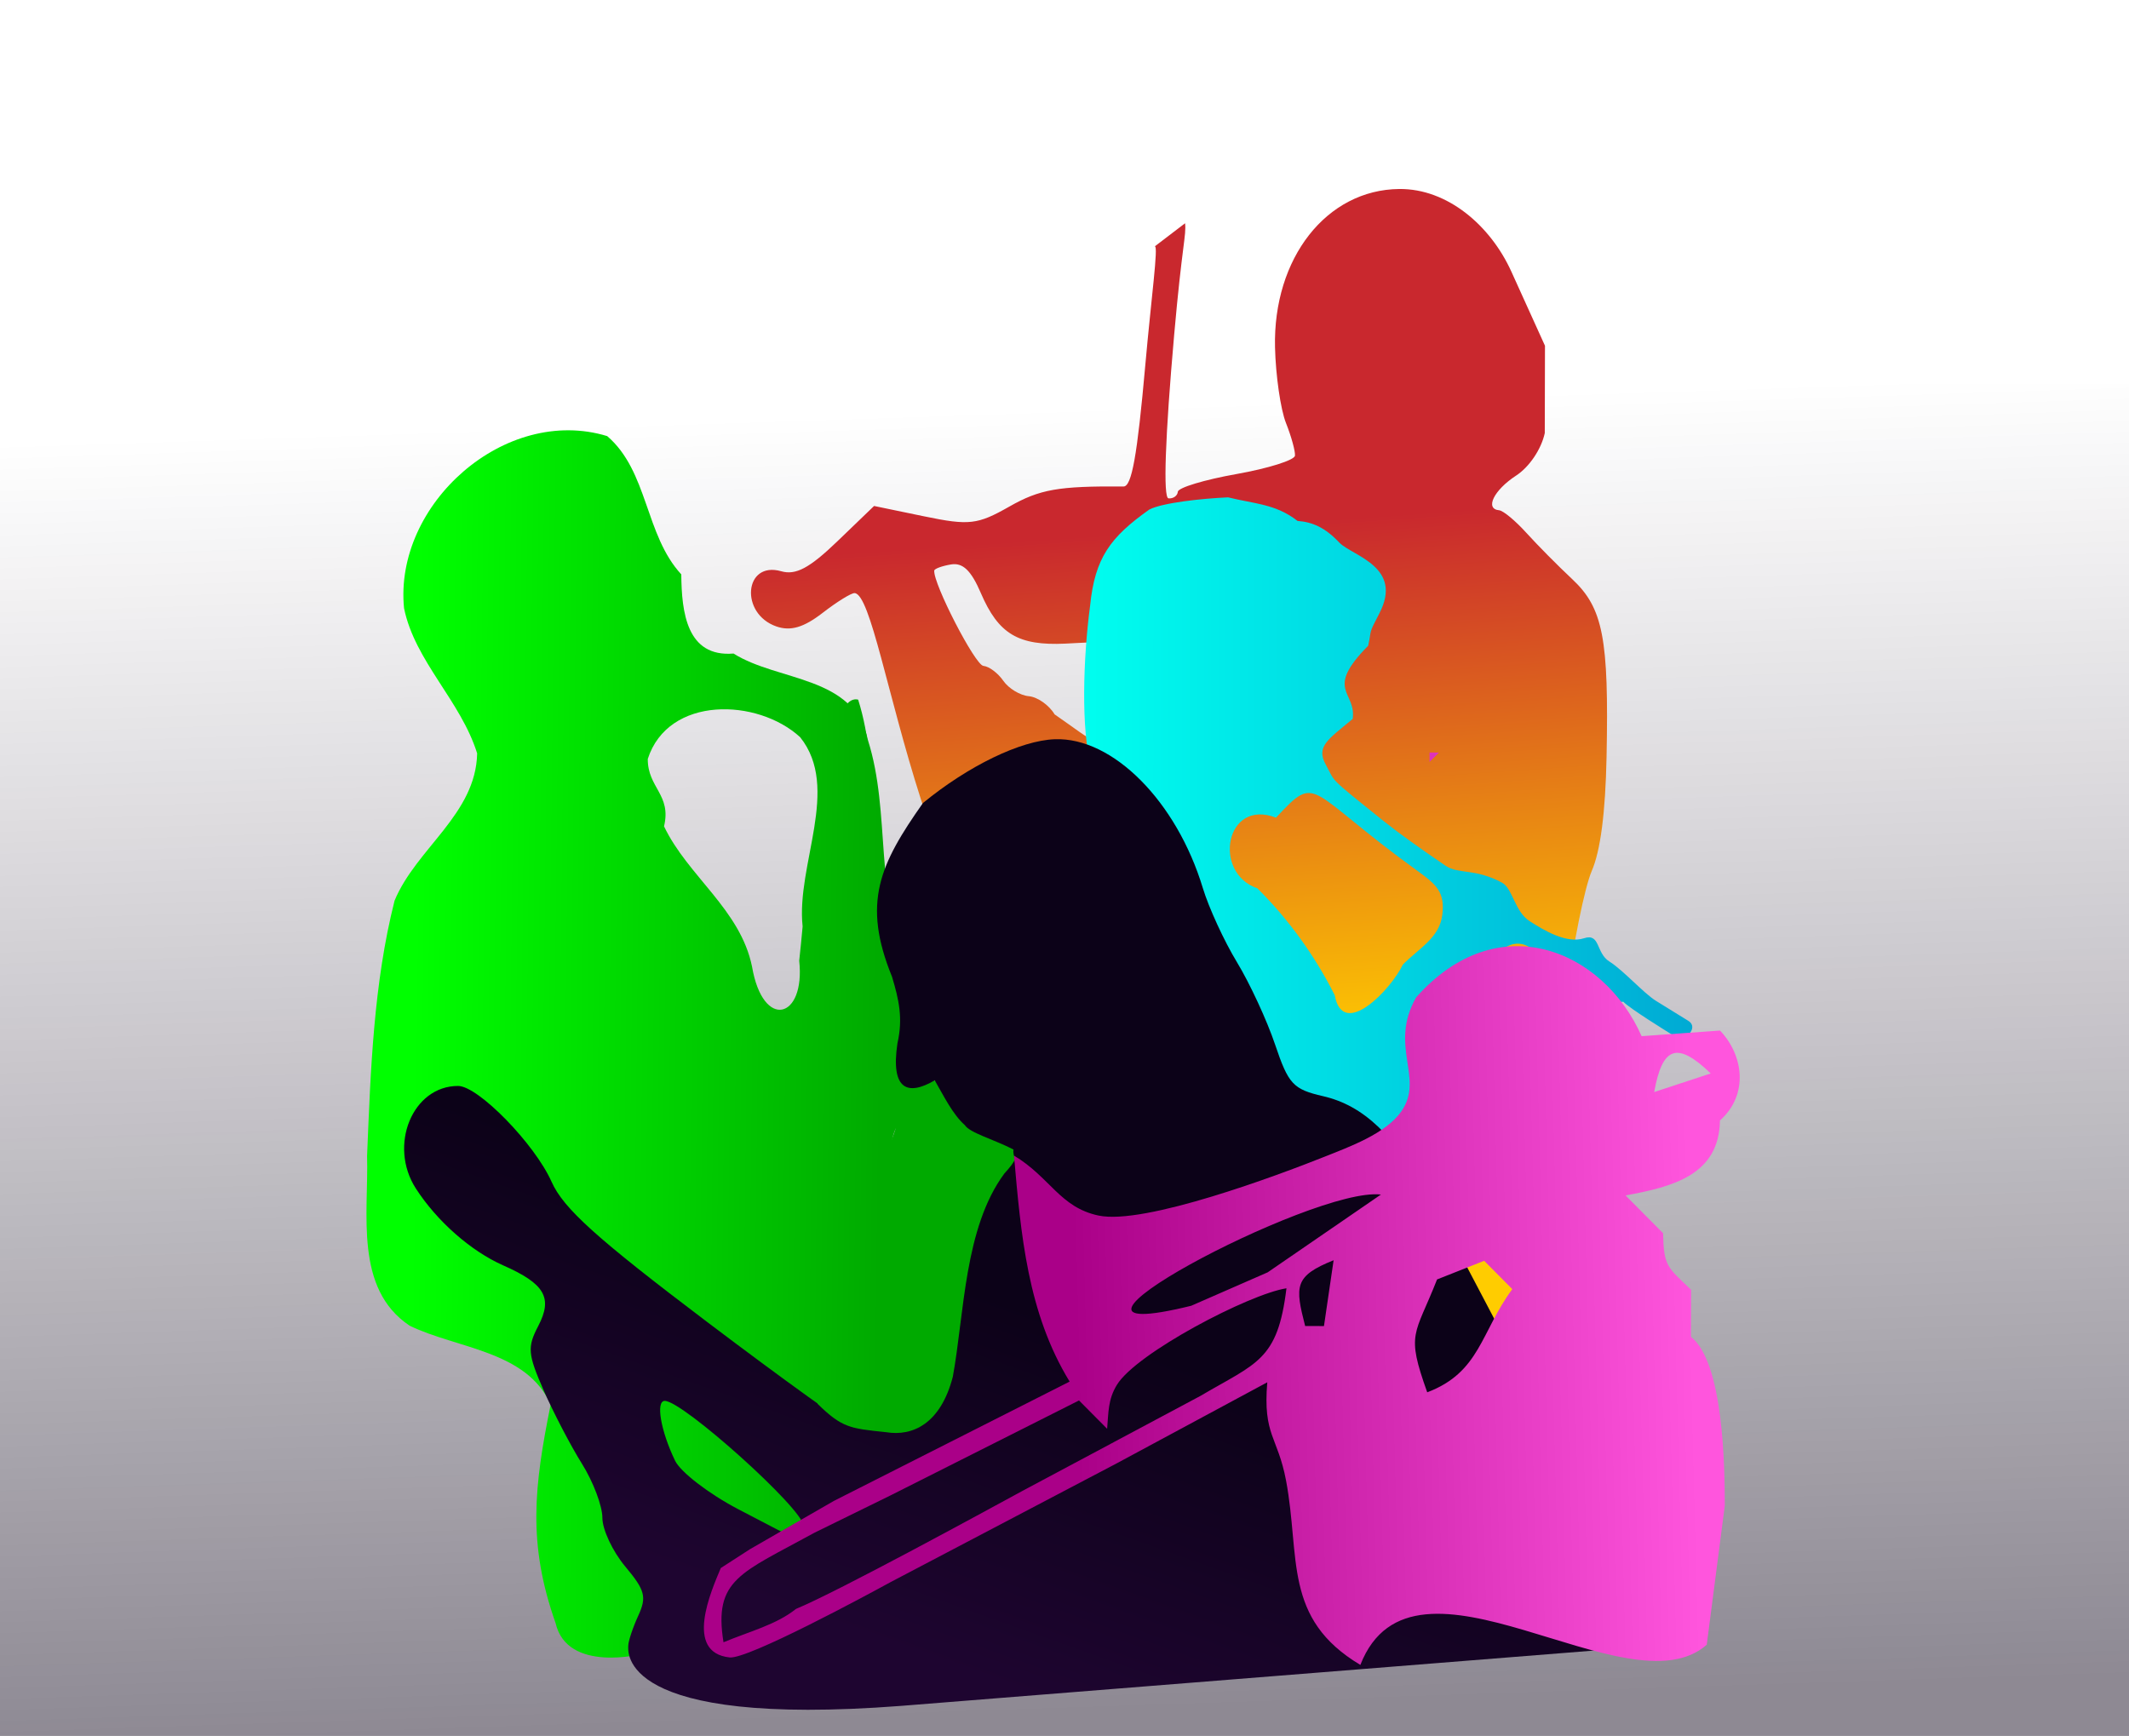
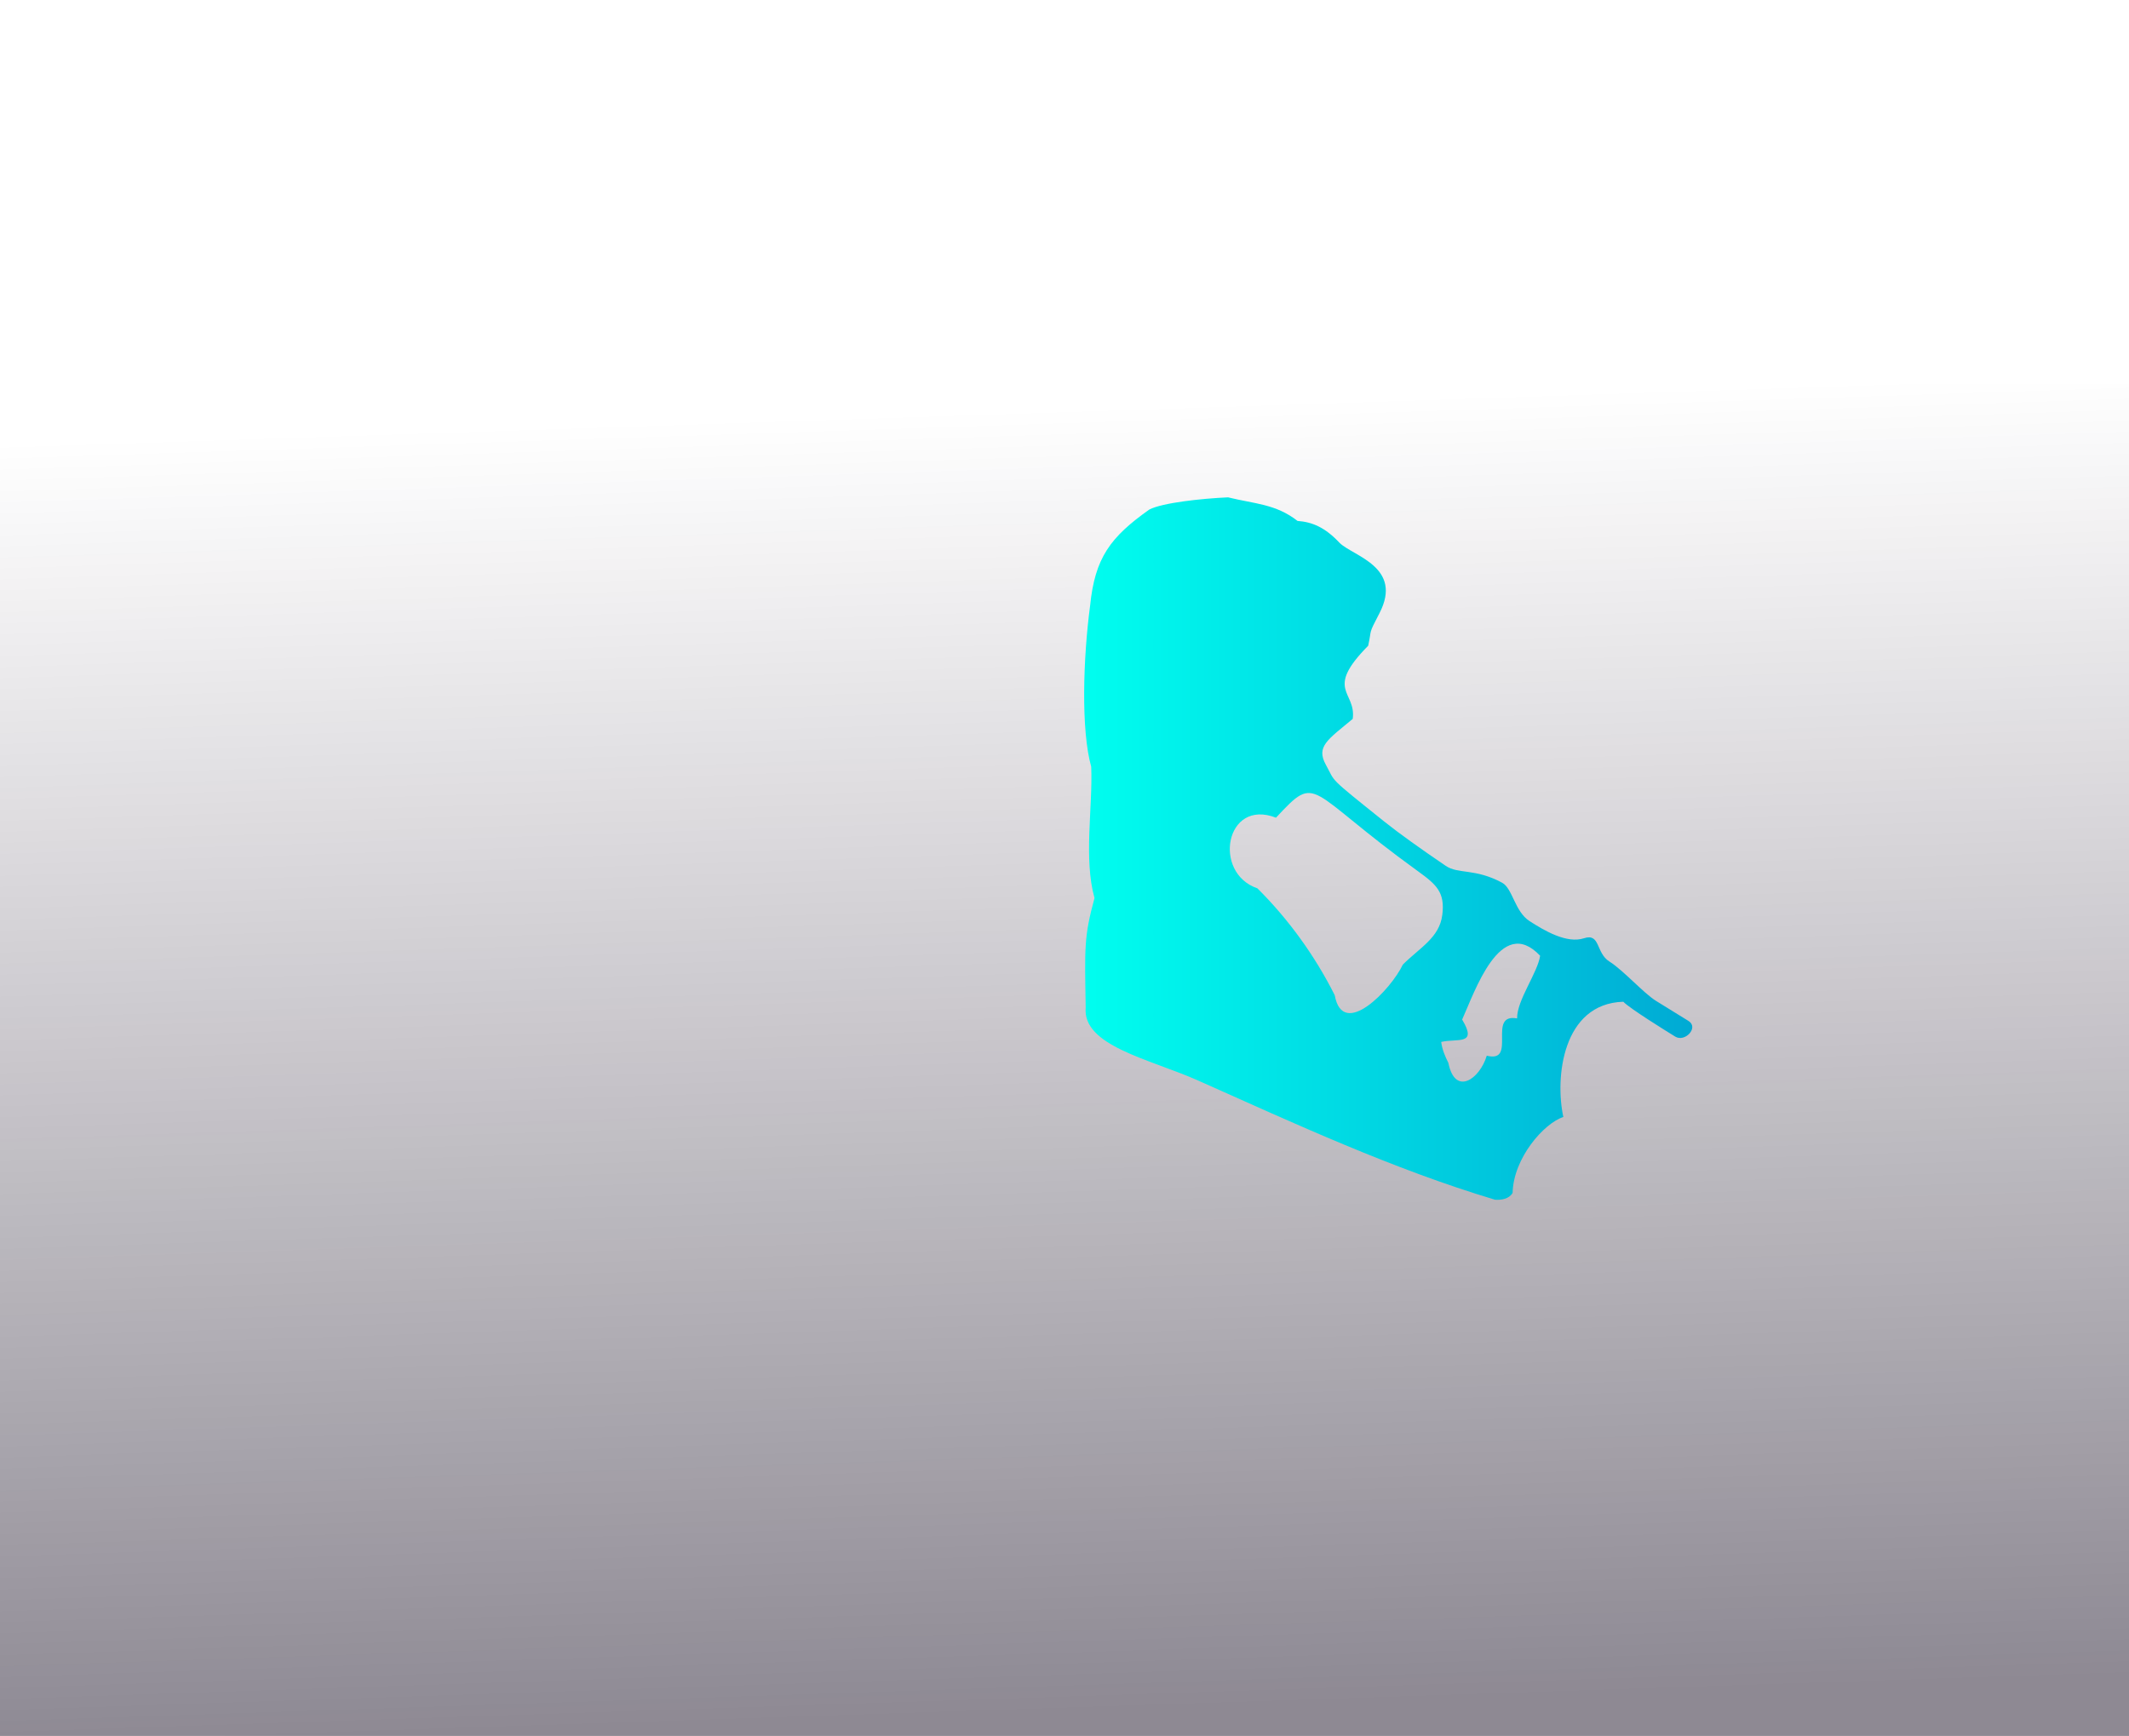
<svg xmlns="http://www.w3.org/2000/svg" xmlns:ns1="http://www.inkscape.org/namespaces/inkscape" xmlns:ns2="http://sodipodi.sourceforge.net/DTD/sodipodi-0.dtd" xmlns:xlink="http://www.w3.org/1999/xlink" width="184.452mm" height="150.435mm" viewBox="0 0 184.452 150.435" version="1.1" id="svg1024" ns1:version="0.92.1 r15371" ns2:docname="musiker.svg">
  <defs id="defs1018">
    <linearGradient ns1:collect="always" id="linearGradient4523">
      <stop style="stop-color:#0c0218;stop-opacity:1;" offset="0" id="stop4519" />
      <stop style="stop-color:#1e0530;stop-opacity:1" offset="1" id="stop4521" />
    </linearGradient>
    <linearGradient ns1:collect="always" id="linearGradient4515">
      <stop style="stop-color:#0c0218;stop-opacity:1;" offset="0" id="stop4511" />
      <stop style="stop-color:#0c0218;stop-opacity:0" offset="1" id="stop4513" />
    </linearGradient>
    <linearGradient ns1:collect="always" xlink:href="#linearGradient900" id="linearGradient902" x1="108.101" y1="210.821" x2="195.036" y2="208.554" gradientUnits="userSpaceOnUse" gradientTransform="matrix(0.616,0,0,0.616,35.761,-11.821)" />
    <linearGradient ns1:collect="always" id="linearGradient900">
      <stop style="stop-color:#aa0088;stop-opacity:1" offset="0" id="stop896" />
      <stop style="stop-color:#ff55dd;stop-opacity:1" offset="1" id="stop898" />
    </linearGradient>
    <linearGradient ns1:collect="always" xlink:href="#linearGradient910" id="linearGradient912" x1="-273.655" y1="204.018" x2="-207.887" y2="204.774" gradientUnits="userSpaceOnUse" gradientTransform="matrix(0.616,0,0,0.616,213.722,-27.661)" />
    <linearGradient ns1:collect="always" id="linearGradient910">
      <stop style="stop-color:#00ff00;stop-opacity:1;" offset="0" id="stop906" />
      <stop style="stop-color:#00aa00;stop-opacity:1" offset="1" id="stop908" />
    </linearGradient>
    <linearGradient ns1:collect="always" xlink:href="#linearGradient926" id="linearGradient928" x1="-179.287" y1="174.086" x2="-93.795" y2="174.086" gradientUnits="userSpaceOnUse" gradientTransform="matrix(0.616,0,0,0.616,213.722,-27.661)" />
    <linearGradient ns1:collect="always" id="linearGradient926">
      <stop style="stop-color:#00feef;stop-opacity:1;" offset="0" id="stop922" />
      <stop style="stop-color:#00aad4;stop-opacity:1" offset="1" id="stop924" />
    </linearGradient>
    <linearGradient ns1:collect="always" xlink:href="#linearGradient861" id="linearGradient863" x1="156.482" y1="101.208" x2="161.774" y2="176.804" gradientUnits="userSpaceOnUse" gradientTransform="matrix(0.616,0,0,0.616,35.761,-11.821)" />
    <linearGradient ns1:collect="always" id="linearGradient861">
      <stop style="stop-color:#c9282e;stop-opacity:1" offset="0" id="stop857" />
      <stop style="stop-color:#ffcc00;stop-opacity:1" offset="1" id="stop859" />
    </linearGradient>
    <linearGradient ns1:collect="always" xlink:href="#linearGradient910" id="linearGradient1080" gradientUnits="userSpaceOnUse" gradientTransform="matrix(0.616,0,0,0.616,213.722,-27.661)" x1="-273.655" y1="204.018" x2="-207.887" y2="204.774" />
    <linearGradient ns1:collect="always" xlink:href="#linearGradient4515" id="linearGradient4517" x1="108.334" y1="154.629" x2="104.554" y2="41.236" gradientUnits="userSpaceOnUse" />
    <linearGradient ns1:collect="always" xlink:href="#linearGradient4523" id="linearGradient4525" x1="111.786" y1="124.198" x2="101.155" y2="154.058" gradientUnits="userSpaceOnUse" />
  </defs>
  <ns2:namedview id="base" pagecolor="#ffffff" bordercolor="#666666" borderopacity="1.0" ns1:pageopacity="0.0" ns1:pageshadow="2" ns1:zoom="1.4" ns1:cx="326.2635" ns1:cy="116.19134" ns1:document-units="mm" ns1:current-layer="layer1" showgrid="false" fit-margin-top="0" fit-margin-left="0" fit-margin-right="0" fit-margin-bottom="0" ns1:window-width="1366" ns1:window-height="714" ns1:window-x="1" ns1:window-y="54" ns1:window-maximized="0" ns1:snap-global="false" />
  <g ns1:label="Layer 1" ns1:groupmode="layer" id="layer1" transform="translate(-9.304,-6.085)">
    <rect style="opacity:0.468;fill:url(#linearGradient4517);fill-opacity:1;stroke:none;stroke-width:0.314;stroke-miterlimit:4;stroke-dasharray:none" id="rect1680" width="184.452" height="117.173" x="9.304" y="39.346" />
-     <path style="fill:url(#linearGradient1080);fill-opacity:1;stroke-width:1.099" d="m 57.438,146.735 c -2.437,-6.885 -1.861,-11.839 -0.427,-18.932 -2.061,-4.681 -8.148,-4.849 -12.218,-6.836 -4.818,-3.216 -3.544,-9.75 -3.686,-14.707 0.304,-7.397 0.56,-14.935 2.381,-22.127 1.879,-4.535 7.049,-7.485 7.155,-12.763 -1.427,-4.566 -5.389,-7.974 -6.333,-12.575 -0.898,-9.02 8.75,-17.614 17.6,-14.919 3.56,3.054 3.259,8.559 6.419,11.984 0.029,3.28 0.468,7.195 4.526,6.86 3.89,2.451 10.474,1.888 11.644,7.499 2.018,6.372 0.493,13.422 3.52,19.565 2.641,4.813 0.519,9.697 -1.199,14.309 -0.778,1.89 -0.637,8.172 0.894,3.39 -0.37,-4.511 3.62,-6.123 5.844,-1.934 2.07,1.983 7.736,4.553 3.152,6.968 -3.473,4.692 -3.005,10.882 -4.01,16.376 -0.599,3.625 -1.02,7.651 -3.211,10.661 -5.149,1.5 -2.49,6.207 -8.462,6.366 -5.543,0.413 -10.541,2.905 -16.071,3.489 0,0 -6.511,1.686 -7.519,-2.674 z m 21.403,-60.363 c -0.575,-5.343 3.324,-11.992 -0.215,-16.404 -3.678,-3.381 -11.424,-3.62 -13.2,1.884 -0.017,2.497 2.074,3.1 1.408,5.842 2.068,4.33 6.616,7.204 7.626,12.163 0.942,5.517 4.635,4.559 4.086,-0.52 0.113,-0.987 0.202,-1.976 0.295,-2.965 z" id="path7027" ns1:connector-curvature="0" ns2:nodetypes="cccccccccccccccccccccccccccc" ns1:export-xdpi="42.178799" ns1:export-ydpi="42.178799" ns1:export-filename="/home/user/Documents/Design/musiklehrervereinigung.de/2019 Website neu/musiker.png" />
-     <path ns1:connector-curvature="0" id="path7046" d="m 100.671,67.99 c -0.475,-0.799 -1.48,-1.507 -2.234,-1.574 -0.754,-0.067 -1.748,-0.668 -2.209,-1.335 -0.46,-0.667 -1.237,-1.249 -1.727,-1.292 -0.713,-0.064 -4.356,-7.13 -4.256,-8.256 0.015,-0.162 0.666,-0.402 1.448,-0.534 1.024,-0.173 1.747,0.518 2.585,2.471 1.526,3.557 3.242,4.584 7.334,4.39 3.229,-0.153 2.819,-0.352 2.639,1.476 -0.076,1.029 0.012,3.263 -0.033,4.857 0.56,3.136 0.041,2.27 -3.546,-0.203 z m 8.111,-7.486 c 0.037,-0.414 0.575,-0.708 1.197,-0.653 0.621,0.055 1.1,0.44 1.063,0.854 -0.037,0.414 -0.575,0.708 -1.197,0.653 -0.621,-0.055 -1.1,-0.439 -1.063,-0.854 z m 31.461,-30.888 c -1.806,-3.975 -5.523,-7.194 -9.713,-7.153 -6.293,0.06 -10.942,5.99 -10.761,13.724 0.057,2.434 0.484,5.383 0.948,6.551 0.464,1.169 0.816,2.443 0.781,2.832 -0.035,0.389 -2.319,1.107 -5.077,1.597 -2.758,0.489 -5.04,1.178 -5.071,1.531 -0.032,0.353 -0.396,0.611 -0.81,0.574 -0.475,-0.042 -0.293,-5.284 0.493,-14.191 0.685,-7.768 1.061,-8.594 0.943,-9.649 l -2.619,1.998 c 0.317,-0.038 -0.309,4.475 -0.825,10.275 -0.702,7.893 -1.177,10.543 -1.887,10.538 -5.644,-0.044 -7.255,0.24 -9.895,1.741 -2.763,1.572 -3.481,1.654 -7.389,0.844 l -4.329,-0.897 -3.186,3.067 c -2.409,2.319 -3.595,2.95 -4.86,2.59 -3.208,-0.914 -3.61,3.674 -0.419,4.783 1.227,0.427 2.369,0.092 3.998,-1.169 1.255,-0.971 2.508,-1.746 2.787,-1.721 1.348,0.12 2.838,8.821 5.719,17.814 2.258,7.049 6.178,14.316 10.438,17.711 3.663,3.964 5.593,3.26 7.454,1.448 0.812,-0.791 13.561,12.083 13.839,12.108 0.278,0.025 -11.886,-20.237 -11.926,-16.378 -0.064,6.115 -0.757,58.919 0.681,58.691 0.212,-0.034 2.103,-0.169 4.202,-0.301 l -5.3e-4,-1e-5 c 2.1,-0.132 8.615,-0.403 14.478,-0.603 5.864,-0.2 10.851,-3.688 11.084,-3.959 0.233,-0.271 1.347,-0.383 2.475,-0.249 l 2.052,0.243 1.115,-51.313 c 0.613,-4.68 1.625,-9.692 2.249,-11.137 0.757,-1.754 1.183,-5.038 1.281,-9.877 0.208,-10.277 -0.298,-12.899 -2.975,-15.407 -1.248,-1.169 -3.039,-2.978 -3.979,-4.019 -0.941,-1.041 -2,-1.919 -2.353,-1.95 -1.261,-0.112 -0.463,-1.744 1.47,-3.005 1.146,-0.747 2.181,-2.283 2.484,-3.684 l 0.018,-7.567" style="fill:url(#linearGradient863);fill-opacity:1;stroke-width:0.756" ns2:nodetypes="sscssccccccscssscsccscsscccsscscccccssscssccccsccccsccscccc" ns1:export-xdpi="42.178799" ns1:export-ydpi="42.178799" ns1:export-filename="/home/user/Documents/Design/musiklehrervereinigung.de/2019 Website neu/musiker.png" />
    <path style="fill:url(#linearGradient928);fill-opacity:1;stroke-width:1.211" d="m 140.353,109.461 c 0.067,-3.011 2.702,-6.029 4.396,-6.58 -0.736,-3.362 -0.099,-9.825 5.196,-9.987 0.517,0.556 3.674,2.517 4.505,3.026 0.831,0.509 2.069,-0.79 1.137,-1.364 -0.826,-0.509 -1.779,-1.097 -2.824,-1.745 -1.045,-0.648 -2.83,-2.653 -4.023,-3.401 -1.193,-0.747 -0.772,-2.488 -2.203,-2.017 -1.489,0.49 -3.432,-0.66 -4.715,-1.486 -1.283,-0.826 -1.472,-2.834 -2.37,-3.322 -2.35,-1.274 -3.804,-0.725 -4.897,-1.47 -1.094,-0.744 -2.105,-1.448 -3.001,-2.092 -0.895,-0.643 -1.674,-1.227 -2.301,-1.729 -5.016,-4.02 -4.2,-3.347 -5.08,-4.937 -0.88,-1.59 0.195,-2.19 2.328,-3.973 0.324,-2.41 -2.5,-2.458 1.339,-6.34 0.338,-1.546 -0.023,-0.896 0.972,-2.811 2.085,-4.014 -2.279,-4.956 -3.444,-6.1 -1.254,-1.34 -2.358,-1.811 -3.649,-1.906 -1.885,-1.475 -3.712,-1.473 -6.017,-2.043 -2.286,0.103 -5.682,0.465 -6.826,1.057 -3.394,2.404 -4.711,4.201 -5.127,8.324 -0.612,4.592 -0.795,10.808 0.095,13.964 0.14,3.552 -0.668,7.973 0.285,11.378 -0.921,3.383 -0.846,4.303 -0.764,9.479 -0.304,3.316 5.474,4.454 9.658,6.299 8.457,3.771 16.921,7.699 25.805,10.366 0.547,0.037 1.218,-0.063 1.524,-0.591 z M 134.167,96.376 c 1.449,-0.324 3.162,0.316 1.814,-1.938 1.064,-2.328 3.318,-9.167 6.756,-5.53 -0.216,1.483 -2.019,3.853 -1.995,5.431 -2.655,-0.478 0.056,3.912 -2.628,3.23 -0.614,2.039 -2.744,3.527 -3.327,0.623 -0.289,-0.571 -0.542,-1.174 -0.62,-1.816 z m -15.927,-13.311 c -3.909,-1.33 -2.772,-7.823 1.614,-6.121 3.681,-3.954 2.518,-2.425 12.248,4.603 1.659,1.198 2.41,1.855 2.158,3.829 -0.252,1.975 -1.941,2.824 -3.419,4.301 -1.004,2.138 -5.199,6.549 -5.899,2.649 -1.712,-3.407 -3.994,-6.574 -6.702,-9.261 z" id="path7283" ns1:connector-curvature="0" ns2:nodetypes="cccsssssssssssccscccccccccccccccccccccscccc" ns1:export-xdpi="42.178799" ns1:export-ydpi="42.178799" ns1:export-filename="/home/user/Documents/Design/musiklehrervereinigung.de/2019 Website neu/musiker.png" />
-     <path ns1:connector-curvature="0" id="path7048" d="m 143.217,145.332 c -3.25,-0.975 -0.48,-5.176 -2.335,-8.521 -1.29,-2.326 -3.241,-5.135 -4.336,-6.242 -3.09,-3.123 -3.897,-4.255 -6.311,-8.861 -2.972,-5.671 -5.549,-8.319 -9.016,-9.262 -2.574,-0.7 -2.96,-1.148 -3.984,-4.63 -0.624,-2.12 -1.985,-5.386 -3.025,-7.258 -1.04,-1.871 1.459,11.519 1.01,9.794 -1.982,-7.602 -12.387,-5.536 -18.873,-4.817 -2.944,0.326 9.357,6.834 7.675,7.256 -2.552,0.951 -7.383,-4.943 -3.351,-1.06 2.066,1.989 -5.605,-9.084 -6.031,-5.939 -0.401,2.963 -8.748,4.245 -7.215,5.86 0.984,1.037 2.23,3.173 2.768,4.747 0.865,2.531 0.818,3.11 -0.408,5.001 -2.736,4.219 -5.954,8.339 -6.535,8.366 -0.325,0.015 -6.05,-4.104 -12.723,-9.154 -9.557,-7.233 -12.408,-9.804 -13.437,-12.118 -1.458,-3.278 -6.352,-8.298 -8.095,-8.302 -3.945,-0.01 -6.07,5.15 -3.661,8.887 1.828,2.835 4.774,5.429 7.57,6.663 3.604,1.592 4.308,2.808 3.035,5.247 -0.962,1.843 -0.912,2.433 0.471,5.59 0.851,1.942 2.343,4.802 3.317,6.358 0.974,1.555 1.768,3.66 1.766,4.677 -0.003,1.017 0.89,2.918 1.984,4.225 1.719,2.053 1.871,2.631 1.125,4.259 -0.475,1.036 -0.865,2.208 -0.866,2.605 -0.001,0.448 -0.969,7.101 23.636,5.21 l 66.697,-5.326 z m -70.011,-8.493 c -2.506,-1.316 -4.943,-3.193 -5.414,-4.171 -1.249,-2.594 -1.695,-5.187 -0.892,-5.185 1.573,0.004 12.004,9.389 12,10.797 -0.002,0.808 -0.259,1.352 -0.571,1.21 -0.312,-0.143 -2.618,-1.336 -5.124,-2.651 z" style="fill:url(#linearGradient4525);fill-opacity:1;stroke-width:0.757;opacity:1" ns2:nodetypes="ssscscscscccccccscscccccsscsscscssscc" ns1:export-xdpi="42.178799" ns1:export-ydpi="42.178799" ns1:export-filename="/home/user/Documents/Design/musiklehrervereinigung.de/2019 Website neu/musiker.png" />
-     <path style="fill:url(#linearGradient912);fill-opacity:1;stroke-width:1.099" d="m 83.653,66.717 c 2.018,6.372 0.493,13.422 3.52,19.565 2.641,4.813 0.519,9.697 -1.199,14.309 -0.778,1.89 -0.637,8.172 0.894,3.39 -0.37,-4.511 3.62,-6.123 5.844,-1.934 4.657,3.794 5.666,3.453 3.605,5.739 -3.473,4.692 -3.457,12.111 -4.462,17.605 -1.056,4.082 -3.49,5.182 -5.772,4.807 -3.137,-0.329 -3.811,-0.373 -5.942,-2.455 -2.046,-21.001 -1.234,-62.274 3.512,-61.027 z" id="path7027-3" ns1:connector-curvature="0" ns2:nodetypes="cccccccccc" ns1:export-xdpi="42.178799" ns1:export-ydpi="42.178799" ns1:export-filename="/home/user/Documents/Design/musiklehrervereinigung.de/2019 Website neu/musiker.png" />
-     <path ns1:connector-curvature="0" id="path7048-6" d="m 133.303,109.986 c -3.188,-5.552 -5.866,-8.099 -9.367,-8.907 -2.599,-0.6 -3.002,-1.033 -4.16,-4.473 -0.705,-2.095 -2.192,-5.306 -3.303,-7.136 -1.111,-1.83 -2.443,-4.723 -2.959,-6.429 -2.274,-7.519 -7.8,-13.078 -12.82,-12.896 -2.96,0.107 -7.488,2.297 -11.426,5.526 -3.729,5.296 -5.307,8.62 -2.68,15.06 0.589,1.973 0.966,3.577 0.469,5.766 -0.609,4.076 0.921,4.562 3.231,3.207 0.765,1.321 1.542,2.934 2.602,3.877 0.445,0.685 2.464,1.218 4.222,2.12 -1.009,5.442 53.517,44.246 47.265,25.349 z" style="fill:#0c0218;fill-opacity:1;stroke-width:0.757" ns2:nodetypes="cscscscccccccc" ns1:export-xdpi="42.178799" ns1:export-ydpi="42.178799" ns1:export-filename="/home/user/Documents/Design/musiklehrervereinigung.de/2019 Website neu/musiker.png" />
-     <path d="m 133.973,71.301 -0.818,0.812 0.002,-0.815 0.815,0.003 z m -29.498,40.121 c 3.968,0.846 15.578,-3.498 19.587,-5.098 2.123,-0.848 5.307,-1.995 6.651,-3.93 2.033,-2.895 -1.121,-5.622 1.275,-9.869 7.071,-8.001 16.21,-4.174 19.543,3.353 l 6.792,-0.487 c 1.999,2.085 2.538,5.522 -0.006,7.796 -0.066,4.737 -4.13,5.749 -8.177,6.493 l 3.249,3.273 c 0.063,2.887 0.364,2.92 2.428,4.901 l -0.015,4.077 c 2.829,2.22 2.929,11.278 2.934,14.629 l -1.563,12.053 c -6.817,6.033 -25.419,-9.999 -30.011,1.75 -6.736,-4.02 -5.184,-9.338 -6.44,-15.988 -0.728,-3.843 -2.008,-3.88 -1.624,-8.502 l -13.071,7.038 -19.606,10.3 c -1.993,1.093 -12.32,6.673 -13.901,6.505 -3.961,-0.422 -1.615,-5.728 -0.768,-7.747 l 2.533,-1.636 7.269,-4.184 20.421,-10.337 c -3.647,-5.957 -4.226,-12.767 -4.821,-19.586 3.14,1.887 3.971,4.483 7.319,5.196 z m 48.144,-10.701 4.898,-1.613 c -2.933,-2.824 -4.191,-2.306 -4.898,1.613 z m -40.112,18.52 6.627,-2.898 9.809,-6.74 c -5.874,-0.712 -32.753,13.654 -16.435,9.637 z m 9.871,1.753 1.631,0.006 0.836,-5.704 c -3.438,1.374 -3.343,2.271 -2.467,5.698 z m 11.429,-4.035 c -1.934,4.926 -2.715,4.572 -0.851,9.781 4.589,-1.736 4.626,-5.226 7.371,-8.942 l -2.437,-2.455 z m -27.738,9.137 c -0.779,1.269 -0.726,2.403 -0.845,3.805 l -2.437,-2.455 -16.337,8.232 -6.573,3.225 c -6.403,3.52 -8.767,4.028 -7.891,9.498 2.281,-0.949 4.578,-1.524 6.279,-2.889 3.662,-1.518 16.275,-8.409 19.583,-10.207 l 15.456,-8.251 c 4.886,-2.877 6.699,-3.053 7.456,-9.328 -3.214,0.494 -13.001,5.603 -14.69,8.369 z" id="Selection" ns1:connector-curvature="0" style="fill:url(#linearGradient902);fill-opacity:1;stroke:none;stroke-width:0.815" ns2:nodetypes="cccccccccccccccccccccccccccccccccccccccccccccccccccccccccccc" ns1:export-xdpi="42.178799" ns1:export-ydpi="42.178799" ns1:export-filename="/home/user/Documents/Design/musiklehrervereinigung.de/2019 Website neu/musiker.png" />
+     <path ns1:connector-curvature="0" id="path7048-6" d="m 133.303,109.986 z" style="fill:#0c0218;fill-opacity:1;stroke-width:0.757" ns2:nodetypes="cscscscccccccc" ns1:export-xdpi="42.178799" ns1:export-ydpi="42.178799" ns1:export-filename="/home/user/Documents/Design/musiklehrervereinigung.de/2019 Website neu/musiker.png" />
  </g>
</svg>